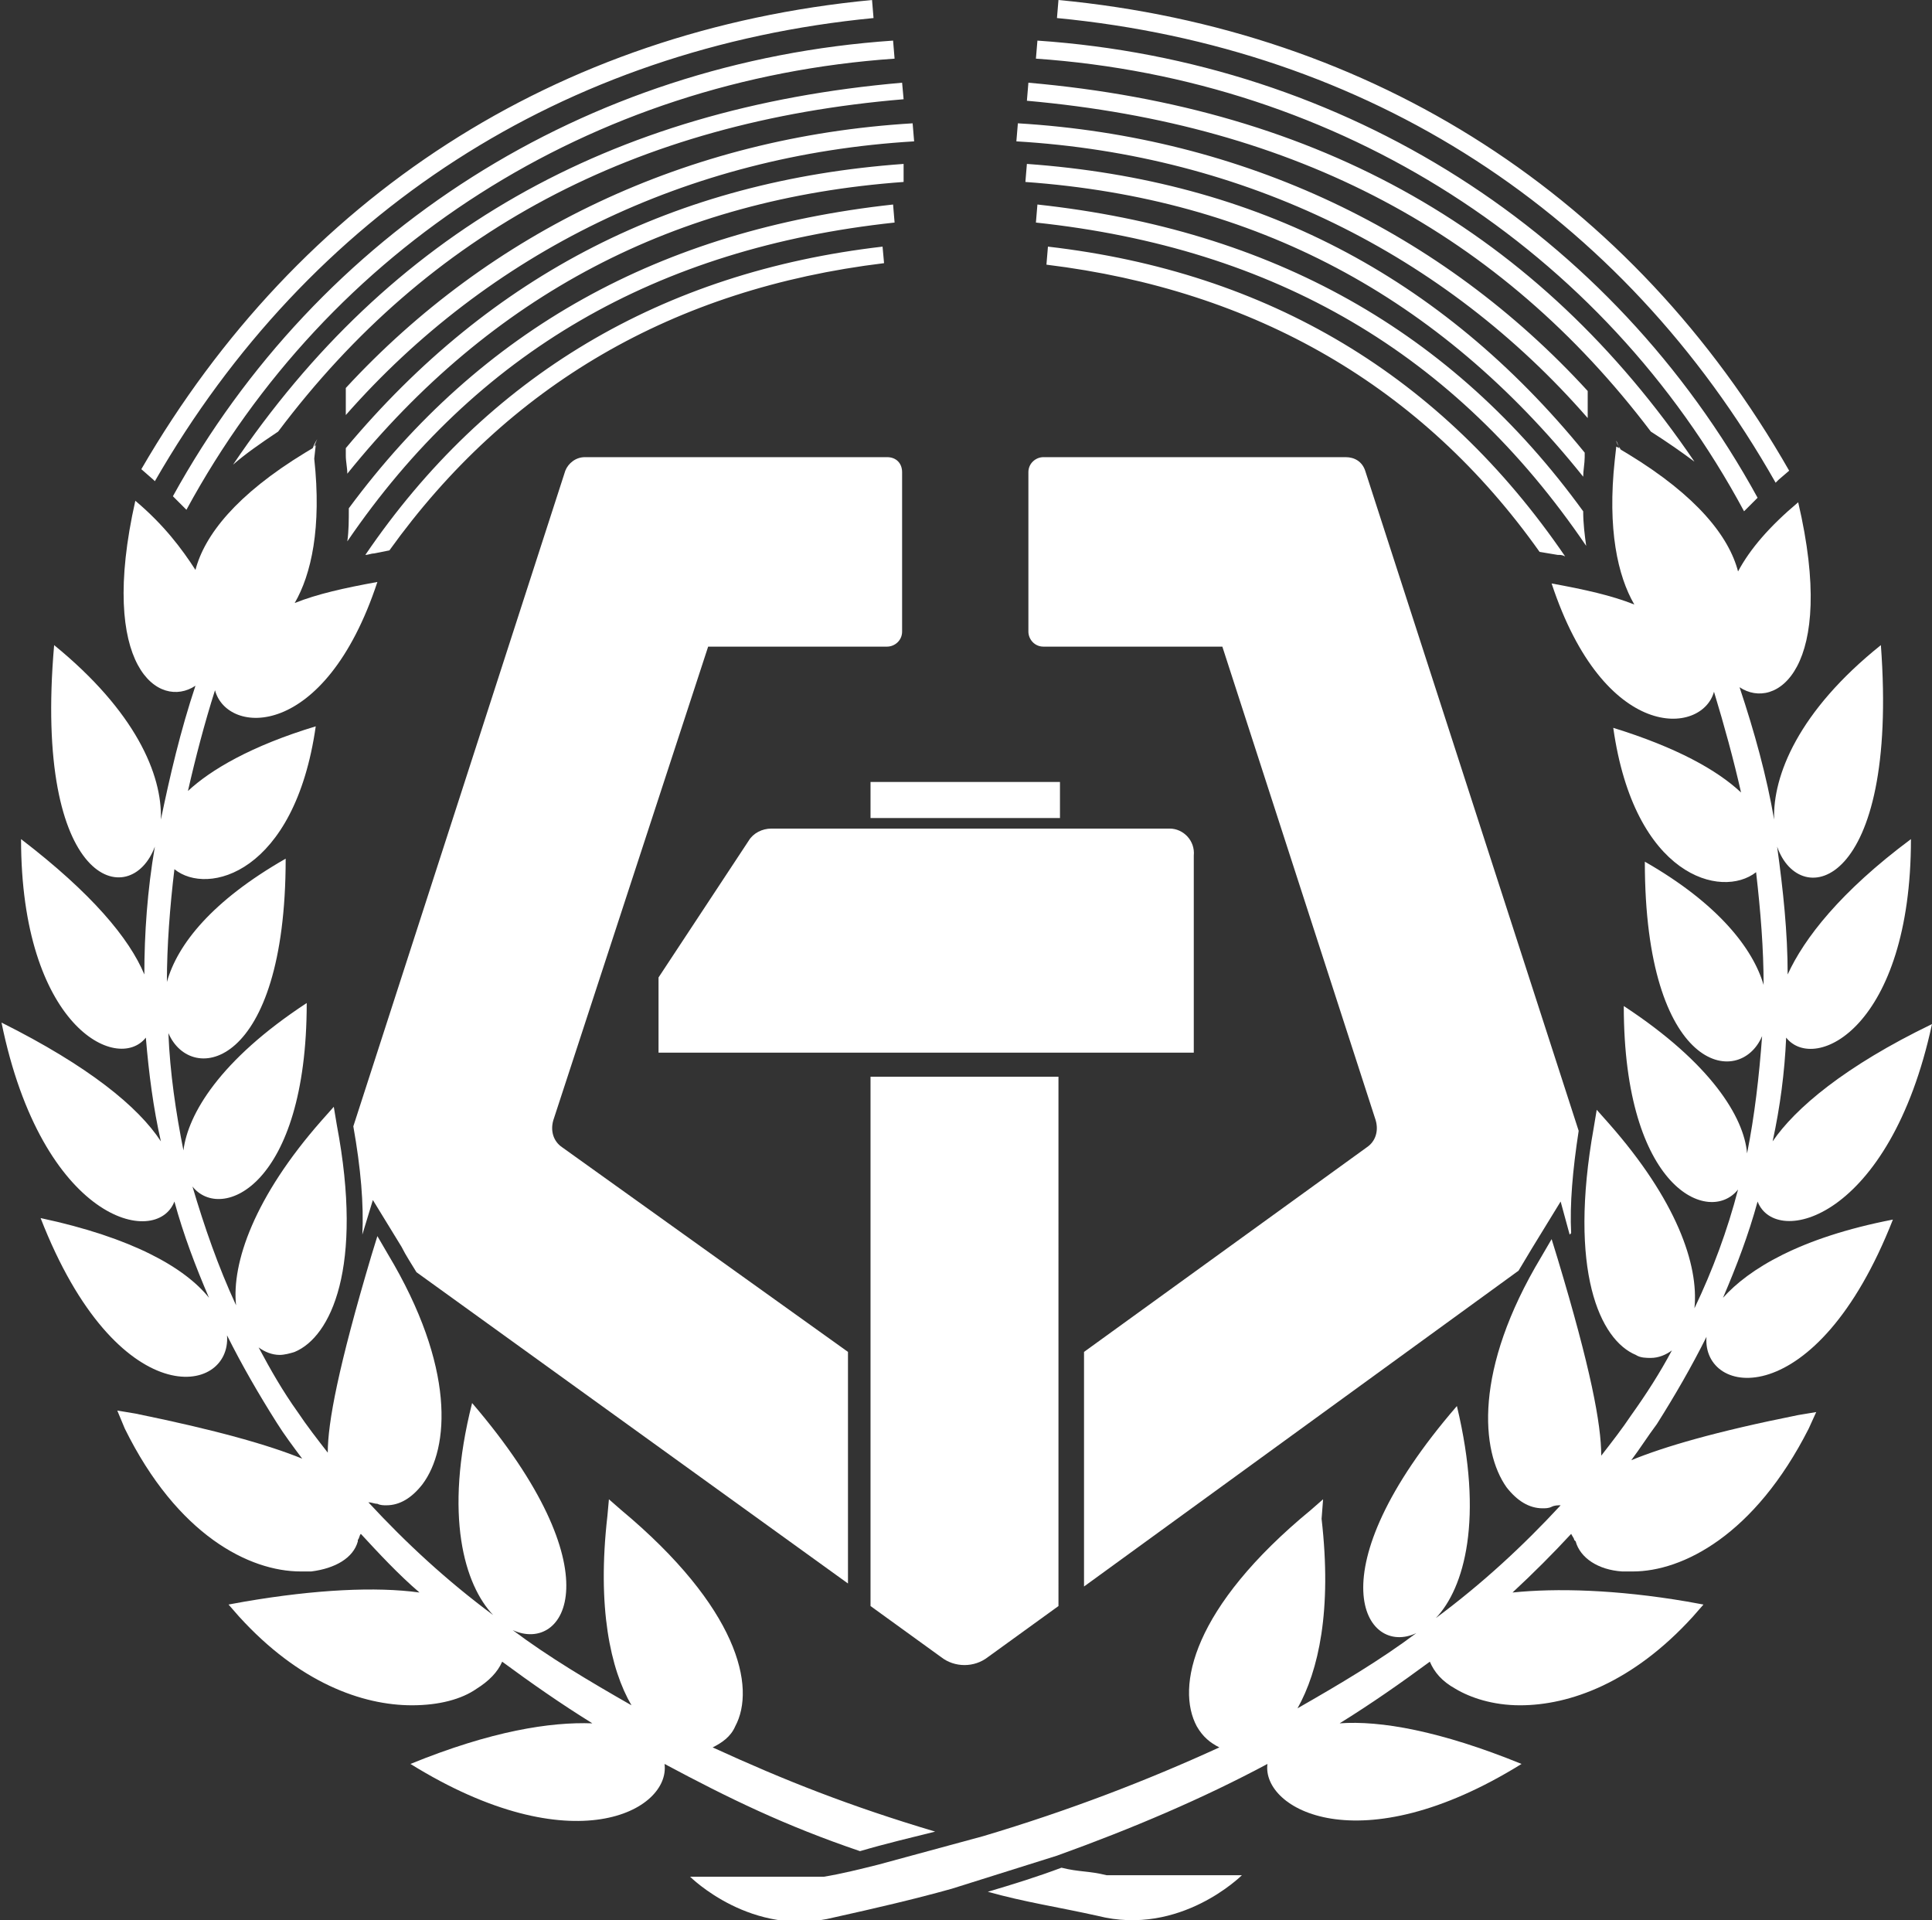
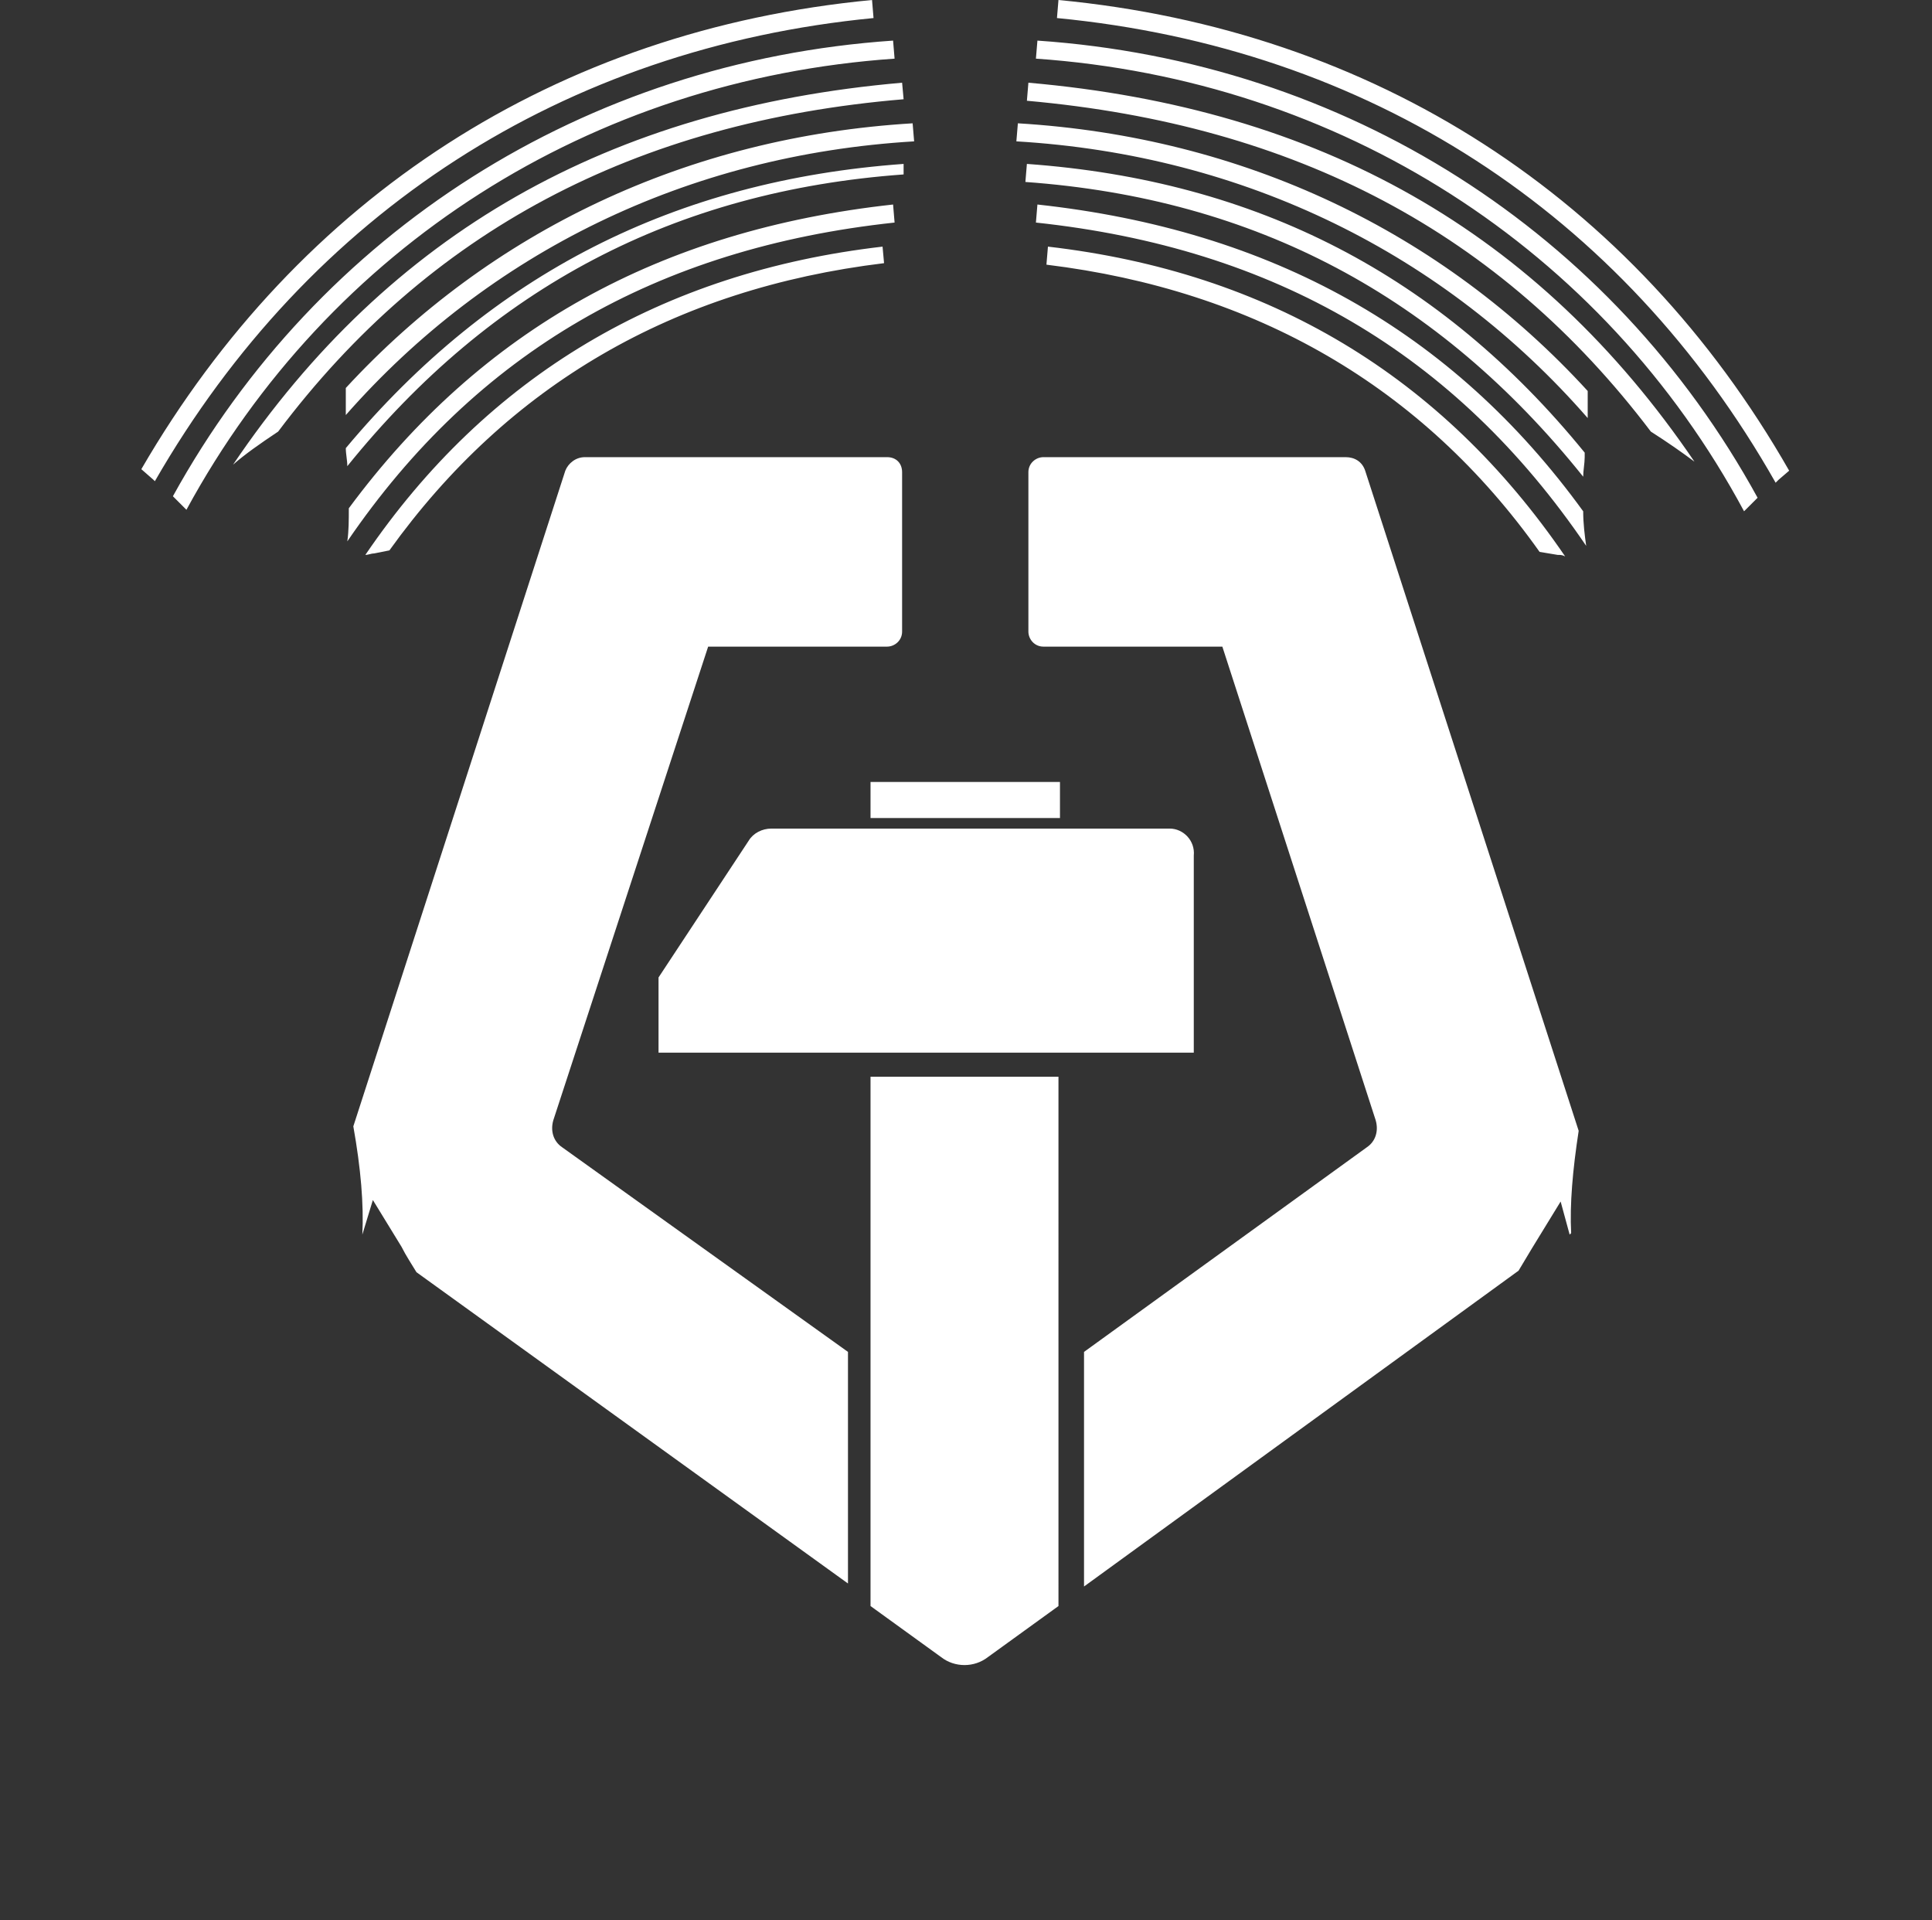
<svg xmlns="http://www.w3.org/2000/svg" viewBox="0 0 128.5 127.7" xml:space="preserve">
  <rect x="0" y="0" width="128.5" height="127.7" fill="#333333" stroke="none" />
  <style>.st0{fill:#fff}</style>
  <path class="st0" d="M59 30.4H38.9c-.6 0-1.1.4-1.3.9L23.5 74.9c.5 2.8.7 5.2.6 7.2l.7-2.3 1.9 3.1c.3.6.7 1.2 1 1.7l28.7 20.7V89.9l-19-13.6c-.6-.4-.8-1.1-.6-1.8L47.1 43H59c.5 0 1-.4 1-1V31.4c0-.6-.4-1-1-1zm46 44.8L90.8 31.3c-.2-.6-.7-.9-1.3-.9H69.4c-.5 0-1 .4-1 1V42c0 .5.4 1 1 1h11.9l10.2 31.5c.2.7 0 1.4-.6 1.8L72.1 89.9v15.6l28.9-21 .9-1.5 1.9-3.1.6 2.2.1-.1c-.1-1.9.1-4.2.5-6.8zM57.9 52v2.4h12.6V52H57.9zm19.9 3.1H51.3c-.6 0-1.2.3-1.5.8l-6 9.1v5h35.6V56.9c.1-1-.7-1.8-1.6-1.8zM57.9 71.6v35.2l4.7 3.4c.9.7 2.2.7 3.1 0l4.7-3.4V71.6H57.9z" />
-   <path class="st0" d="M82.6 124.7s-4.1 4.1-9.6 2.7c-2.7-.6-4.8-.9-7.3-1.6 1.7-.5 3.3-1 4.9-1.6 1.2.3 1.8.2 3 .5h9zm-20.4-2.9c-5.7-1.7-10-3.4-14.8-5.6.6-.3 1.2-.7 1.5-1.4 1.4-2.6.2-7.9-7.6-14.4l-.8-.7-.1 1.1c-.7 6.1.2 10.2 1.6 12.6-2.8-1.6-5.5-3.2-7.9-5 3.5 1.6 6.9-3.9-2.7-15.1-1.9 7.5-.5 12.1 1.4 14.1-3.1-2.3-5.8-4.8-8.3-7.5.2 0 .4.1.6.1.2.1.4.1.6.1.9 0 1.7-.5 2.4-1.4 1.8-2.4 2.2-7.8-2.3-15.3l-.7-1.2-.4 1.3c-2.2 7.4-2.9 11.1-2.9 13.1-.7-.9-1.4-1.8-2-2.7-1-1.4-1.8-2.8-2.6-4.3.4.3.9.5 1.4.5.3 0 .7-.1 1-.2 2.4-1 4.6-5.6 2.8-15.1l-.2-1.2-.8.9c-4.5 5.1-6 9.5-5.7 12.3-1.2-2.6-2.1-5.2-2.9-7.9 1.9 2.4 7.6 0 7.6-12.2-5.8 3.8-7.9 7.4-8.2 9.8-.5-2.5-.9-5.2-1-7.8 1.5 3.5 7.8 2.4 7.8-11.6-4.9 2.8-7.2 5.7-7.9 8.2 0-2.4.2-5 .5-7.5 2.2 1.8 8 .3 9.4-9.5-4.3 1.3-7 2.9-8.5 4.3.5-2.2 1.1-4.5 1.8-6.7.8 3 7.3 3.4 10.8-7.2-2.2.4-4 .8-5.5 1.4 1.1-1.9 1.8-5 1.3-9.6l.1-.9-.1.1c.1-.3.2-.5.2-.5s-.2.3-.3.6l-.5.3c-4.6 2.8-6.7 5.5-7.3 7.8-.9-1.4-2.1-3-4-4.6-2.5 11.1 1.6 13.9 4 12.3-1 3-1.7 6-2.3 8.9.1-3-1.7-7.2-7.1-11.6C2.2 59 8.7 60.6 10.3 56.3c-.5 2.9-.7 5.8-.7 8.5-1-2.4-3.5-5.4-8.2-9 0 12.4 6.4 15.6 8.3 13.2.2 2.4.5 4.7 1 6.9-1.5-2.3-4.8-5-10.6-7.9 2.7 13.2 10.3 15 11.5 11.9.6 2.2 1.4 4.3 2.3 6.4-1.6-2-5.1-4-11.2-5.3 5.1 13.1 12.7 11.8 12.4 7.8 1 2 2.1 3.9 3.3 5.8.5.8 1.1 1.6 1.7 2.4-2.2-.9-5.7-1.9-11.1-3l-1.2-.2.5 1.2c3.5 7.1 8.3 9.5 11.7 9.5h.7c1.6-.2 2.8-.9 3.1-2v-.1c.1-.1.1-.3.2-.4 1.2 1.3 2.5 2.7 3.9 3.9-2.9-.4-6.9-.2-11.6.6l-1.1.2.7.8c4 4.4 8.2 5.9 11.5 5.9 1.8 0 3.3-.4 4.3-1.1.8-.5 1.4-1.1 1.7-1.8 1.9 1.4 3.9 2.8 6 4.1-2.8-.1-6.7.5-12.1 2.7 10.8 6.7 17.3 3.1 16.9 0 4.3 2.3 8 4.1 13 5.8 1.7-.5 3.4-.9 5-1.3zM15.6 42.7s-.1 0 0 0c-.1 0-.1 0 0 0z" />
-   <path class="st0" d="M114.6 86.3c.9-2.1 1.7-4.2 2.3-6.4 1.2 3.1 8.8 1.2 11.6-11.8-5.8 2.8-9.1 5.6-10.6 7.8.5-2.3.8-4.6.9-6.9 1.9 2.4 8.3-.7 8.3-13.2-4.7 3.5-7.1 6.6-8.2 9 0-2.8-.3-5.6-.7-8.5 1.5 4.3 8.1 2.8 6.9-13.4-5.5 4.4-7.2 8.7-7.1 11.6-.5-2.9-1.3-5.8-2.3-8.8 2.4 1.6 6.5-1.2 3.9-12.3-1.9 1.6-3.2 3.1-4 4.6-.6-2.3-2.7-5-7.3-7.8l-.5-.3c-.2-.3-.3-.5-.3-.6 0 0 .1.2.2.5l-.2-.1-.1.9c-.5 4.6.2 7.7 1.3 9.6-1.5-.6-3.3-1-5.5-1.4 3.5 10.6 10 10.1 10.8 7.2.7 2.3 1.3 4.5 1.8 6.7-1.6-1.5-4.3-3-8.5-4.3 1.4 9.9 7.2 11.4 9.5 9.6.3 2.6.5 5.1.5 7.5-.7-2.4-3-5.4-7.9-8.2 0 14 6.3 15.1 7.8 11.6-.2 2.7-.5 5.3-1 7.8-.2-2.4-2.4-6-8.2-9.8 0 12.2 5.7 14.6 7.6 12.2-.7 2.7-1.7 5.4-2.9 7.9.3-2.9-1.2-7.2-5.7-12.3l-.8-.9-.2 1.2c-1.7 9.5.4 14.1 2.8 15.1.3.2.7.2 1 .2.5 0 1-.2 1.4-.5-.8 1.5-1.7 2.9-2.7 4.3-.6.9-1.3 1.8-2 2.7 0-2.1-.7-5.8-2.9-13.1l-.4-1.3-.7 1.2c-4.5 7.5-4 12.9-2.3 15.3.7.9 1.5 1.4 2.4 1.4.2 0 .4 0 .6-.1.2-.1.4-.1.6-.1-2.5 2.7-5.2 5.2-8.3 7.5 1.9-2 3.2-6.6 1.4-14.1-9.6 11.1-6.1 16.7-2.7 15.1-2.4 1.8-5.1 3.4-7.9 5 1.4-2.5 2.3-6.5 1.6-12.6l.1-1.3-.8.7c-7.9 6.5-9 11.8-7.6 14.4.4.7.9 1.1 1.5 1.4-4.8 2.2-10 4.2-15.7 5.9l-7 1.9c-1.2.3-2.4.6-3.6.8h-8.9s4.1 4.1 9.6 2.7c2.7-.6 5.3-1.2 7.8-1.9l7-2.2c5-1.8 9.7-3.8 14-6.1-.4 3 6.1 6.7 16.9 0-5.4-2.2-9.4-2.9-12.1-2.7 2.1-1.3 4.1-2.7 6-4.1.3.7.8 1.3 1.7 1.8 1 .6 2.5 1.1 4.3 1.1 3.3 0 7.5-1.5 11.5-5.9l.7-.8-1.1-.2c-4.7-.8-8.7-.9-11.6-.6 1.4-1.3 2.7-2.6 3.9-3.9.1.2.2.3.2.4l.1.1c.3 1.1 1.5 1.9 3.1 2h.7c3.3 0 8.1-2.4 11.7-9.5l.5-1.1-1.2.2c-5.5 1.1-8.9 2.1-11.1 3 .6-.8 1.1-1.6 1.7-2.4 1.2-1.9 2.3-3.8 3.3-5.8-.3 4 7.3 5.2 12.4-7.8-6.2 1.2-9.6 3.3-11.3 5.2z" />
-   <path class="st0" d="M58 0C37 2 19.9 13.1 9.4 31.2l.8.7.1.1C20.6 14.1 37.5 3.2 58.1 1.2L58 0zm1.4 2.7C38.9 4.1 21.2 15.4 11.5 33l.9.9c9.5-17.5 26.9-28.6 47.1-30l-.1-1.2zm.6 2.8c-19.5 1.7-34.1 10-44.5 25.4.8-.7 1.8-1.4 3-2.2 10-13.3 23.7-20.6 41.6-22.1L60 5.5zm.1 5.4C44.9 12 32.7 18.2 23 29.8v.5c0 .4.1.8.1 1.2 9.6-11.9 21.8-18.3 37-19.4v-1.2zm.6-2.7c-15 .9-28.1 7.2-37.7 17.6v1.8c9.5-10.8 22.7-17.3 37.8-18.2l-.1-1.2zm-1.3 5.4C43.9 15.3 32 21.9 23.2 33.8c0 .8 0 1.5-.1 2.2 8.6-12.6 20.6-19.5 36.4-21.2l-.1-1.2zm-.7 2.8C44 18.1 32.4 25 24.3 36.9c.2 0 .4-.1.6-.1l1-.2c7.9-11 18.9-17.4 32.9-19.1l-.1-1.1zM70.4 0l-.1 1.2c20.7 2 37.6 12.9 47.8 30.9l.2-.2.7-.6C108.6 13.1 91.4 2 70.4 0zM69 2.7l-.1 1.2C89.1 5.3 106.6 16.5 116 34l.9-.9C107.2 15.4 89.5 4.1 69 2.7zm-.6 2.8-.1 1.2c17.9 1.6 31.5 8.8 41.5 22 1.1.7 2.1 1.4 2.9 2C102.3 15.4 87.8 7.2 68.4 5.5zm-.1 5.4-.1 1.2c15.3 1.1 27.5 7.6 37.1 19.6 0-.4.1-.9.1-1.3v-.3C95.8 18.3 83.6 12 68.3 10.9zm-.6-2.7-.1 1.2c15.2.9 28.5 7.5 38 18.4V26C95.9 15.4 82.7 9.1 67.7 8.2zM105.3 34C96.6 22 84.6 15.3 69 13.6l-.1 1.2c15.9 1.7 27.9 8.7 36.6 21.5-.1-.7-.2-1.5-.2-2.3zM69.7 16.4l-.1 1.2c13.9 1.7 25 8.1 32.8 19.1l1.2.2c.2 0 .3 0 .5.1-8.2-12-19.7-18.9-34.4-20.6z" />
+   <path class="st0" d="M58 0C37 2 19.9 13.1 9.4 31.2l.8.7.1.1C20.6 14.1 37.5 3.2 58.1 1.2L58 0zm1.4 2.7C38.9 4.1 21.2 15.4 11.5 33l.9.9c9.5-17.5 26.9-28.6 47.1-30l-.1-1.2zm.6 2.8c-19.5 1.7-34.1 10-44.5 25.4.8-.7 1.8-1.4 3-2.2 10-13.3 23.7-20.6 41.6-22.1L60 5.5zm.1 5.4C44.9 12 32.7 18.2 23 29.8c0 .4.1.8.1 1.2 9.6-11.9 21.8-18.3 37-19.4v-1.2zm.6-2.7c-15 .9-28.1 7.2-37.7 17.6v1.8c9.5-10.8 22.7-17.3 37.8-18.2l-.1-1.2zm-1.3 5.4C43.9 15.3 32 21.9 23.2 33.8c0 .8 0 1.5-.1 2.2 8.6-12.6 20.6-19.5 36.4-21.2l-.1-1.2zm-.7 2.8C44 18.1 32.4 25 24.3 36.9c.2 0 .4-.1.6-.1l1-.2c7.9-11 18.9-17.4 32.9-19.1l-.1-1.1zM70.4 0l-.1 1.2c20.7 2 37.6 12.9 47.8 30.9l.2-.2.7-.6C108.6 13.1 91.4 2 70.4 0zM69 2.7l-.1 1.2C89.1 5.3 106.6 16.5 116 34l.9-.9C107.2 15.4 89.5 4.1 69 2.7zm-.6 2.8-.1 1.2c17.9 1.6 31.5 8.8 41.5 22 1.1.7 2.1 1.4 2.9 2C102.3 15.4 87.8 7.2 68.4 5.5zm-.1 5.4-.1 1.2c15.3 1.1 27.5 7.6 37.1 19.6 0-.4.1-.9.1-1.3v-.3C95.8 18.3 83.6 12 68.3 10.9zm-.6-2.7-.1 1.2c15.2.9 28.5 7.5 38 18.4V26C95.9 15.4 82.7 9.1 67.7 8.2zM105.3 34C96.6 22 84.6 15.3 69 13.6l-.1 1.2c15.9 1.7 27.9 8.7 36.6 21.5-.1-.7-.2-1.5-.2-2.3zM69.7 16.4l-.1 1.2c13.9 1.7 25 8.1 32.8 19.1l1.2.2c.2 0 .3 0 .5.1-8.2-12-19.7-18.9-34.4-20.6z" />
</svg>